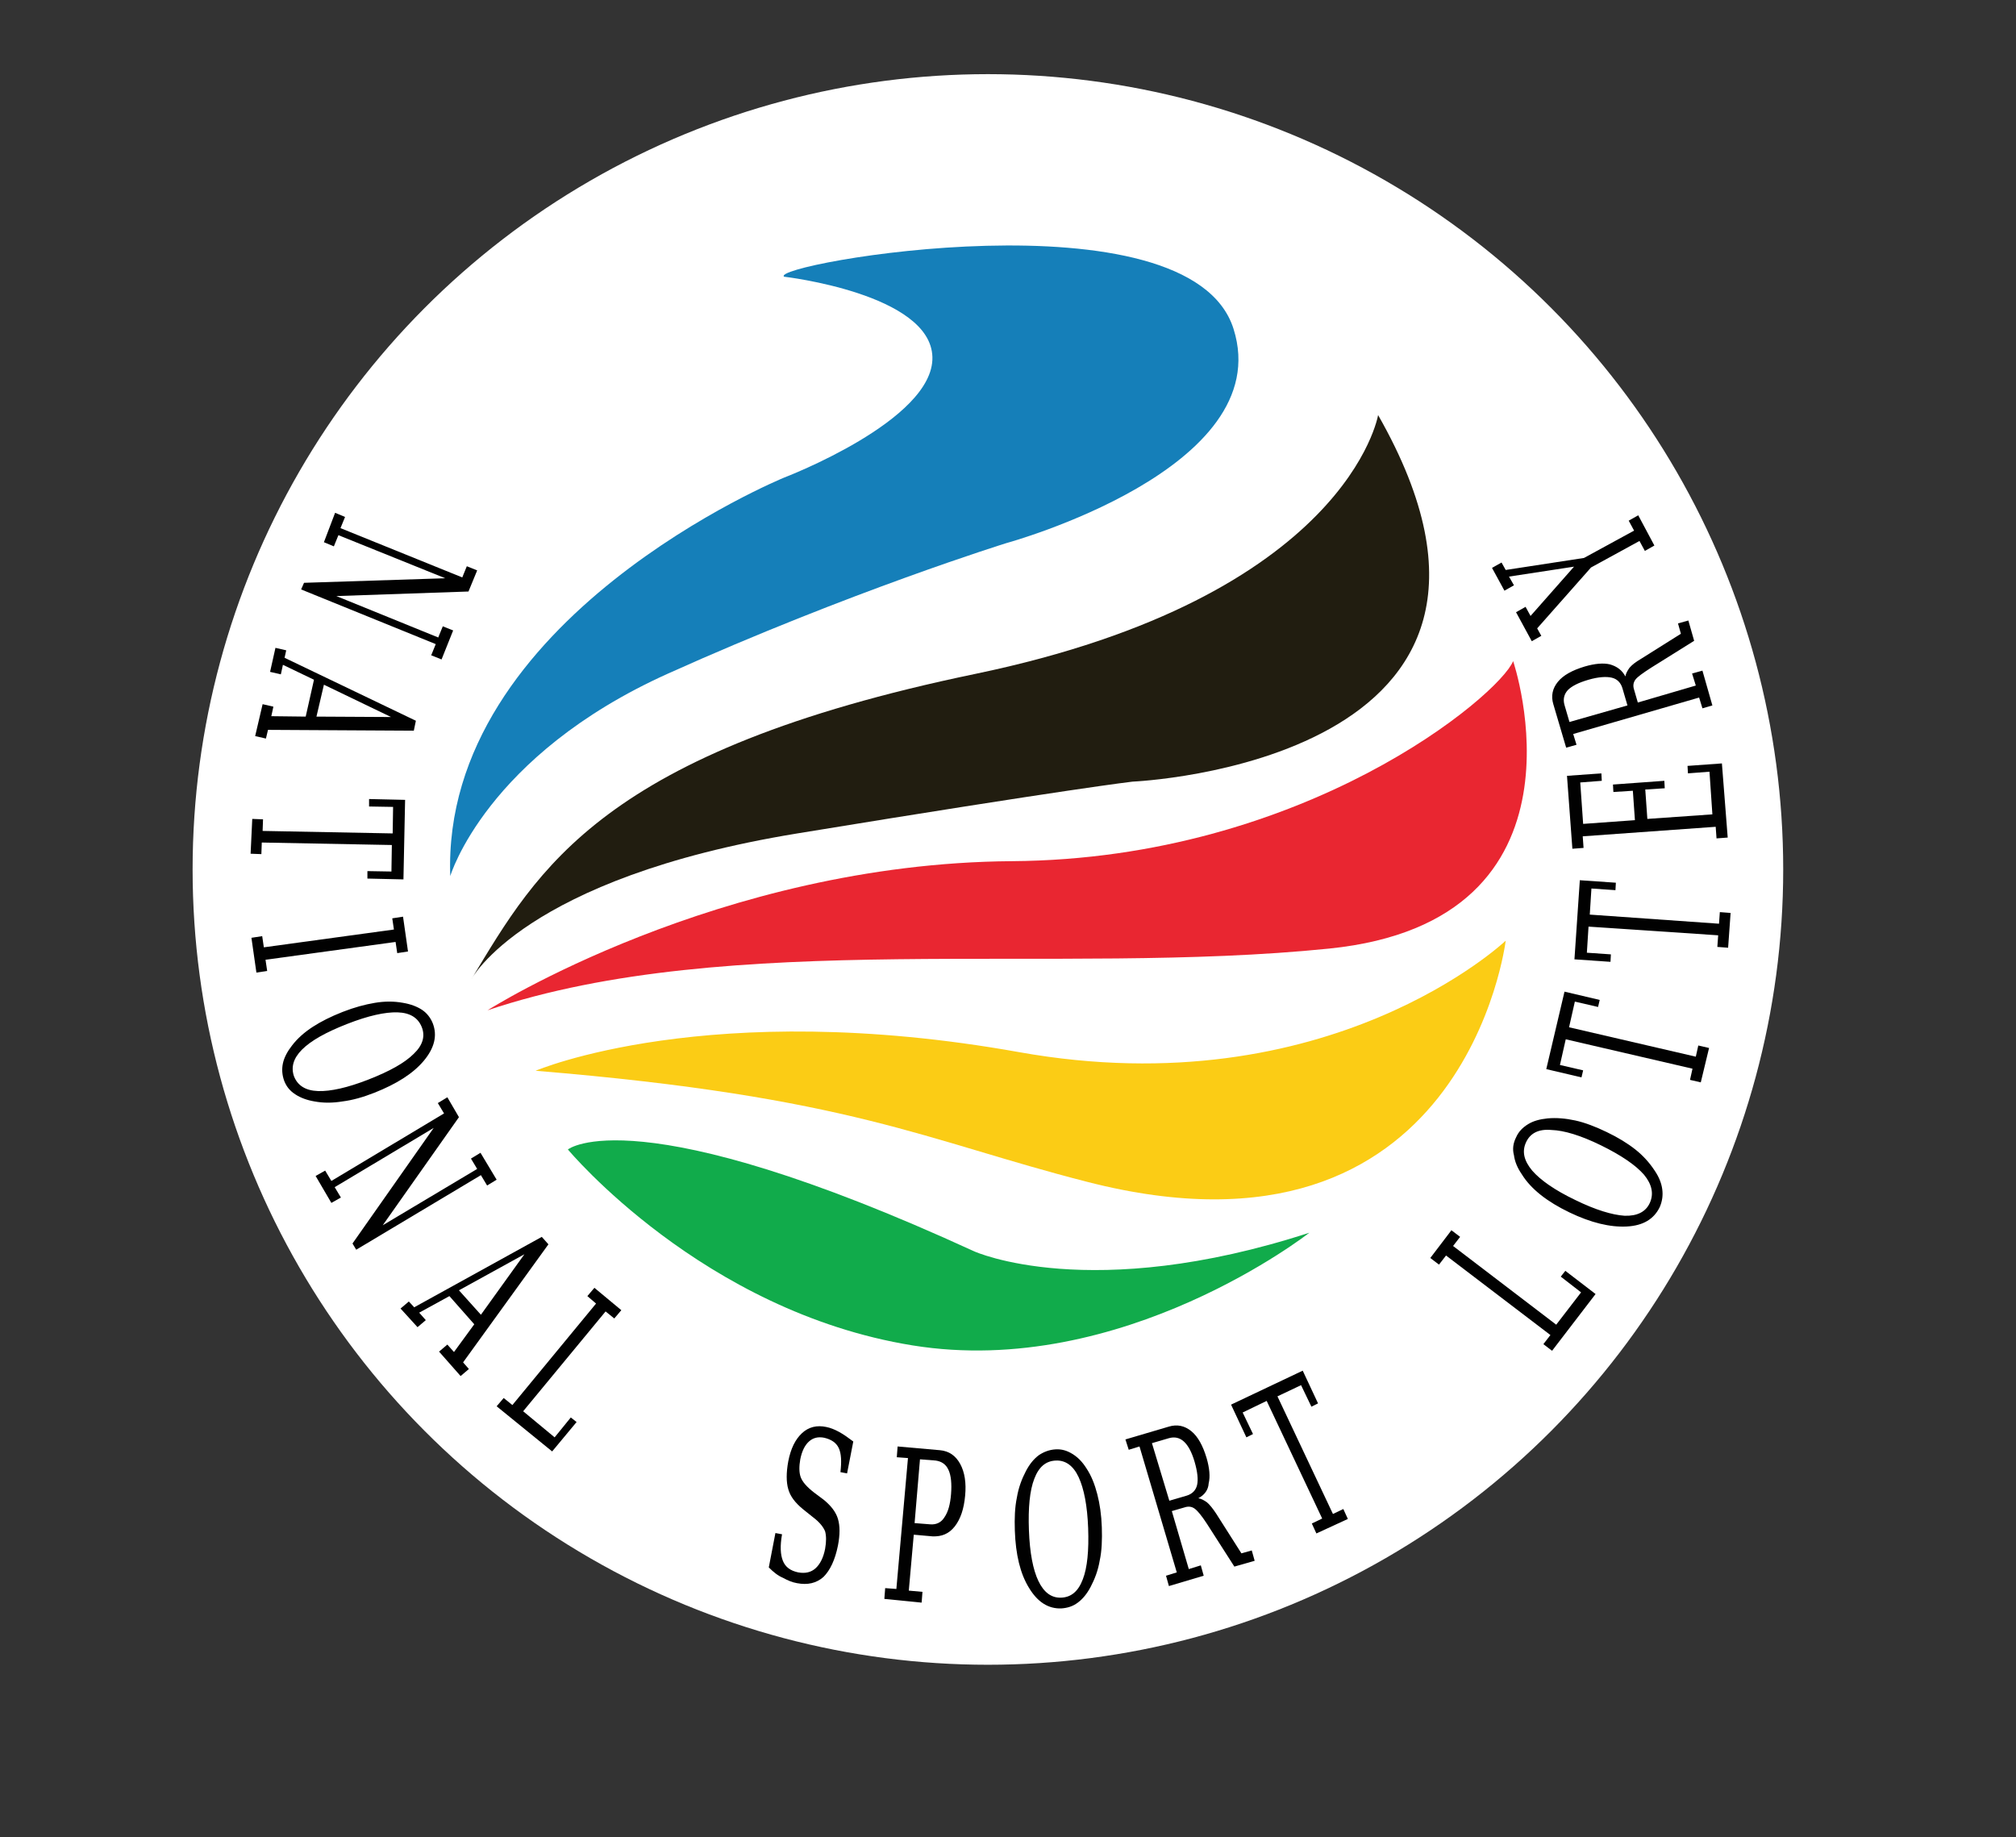
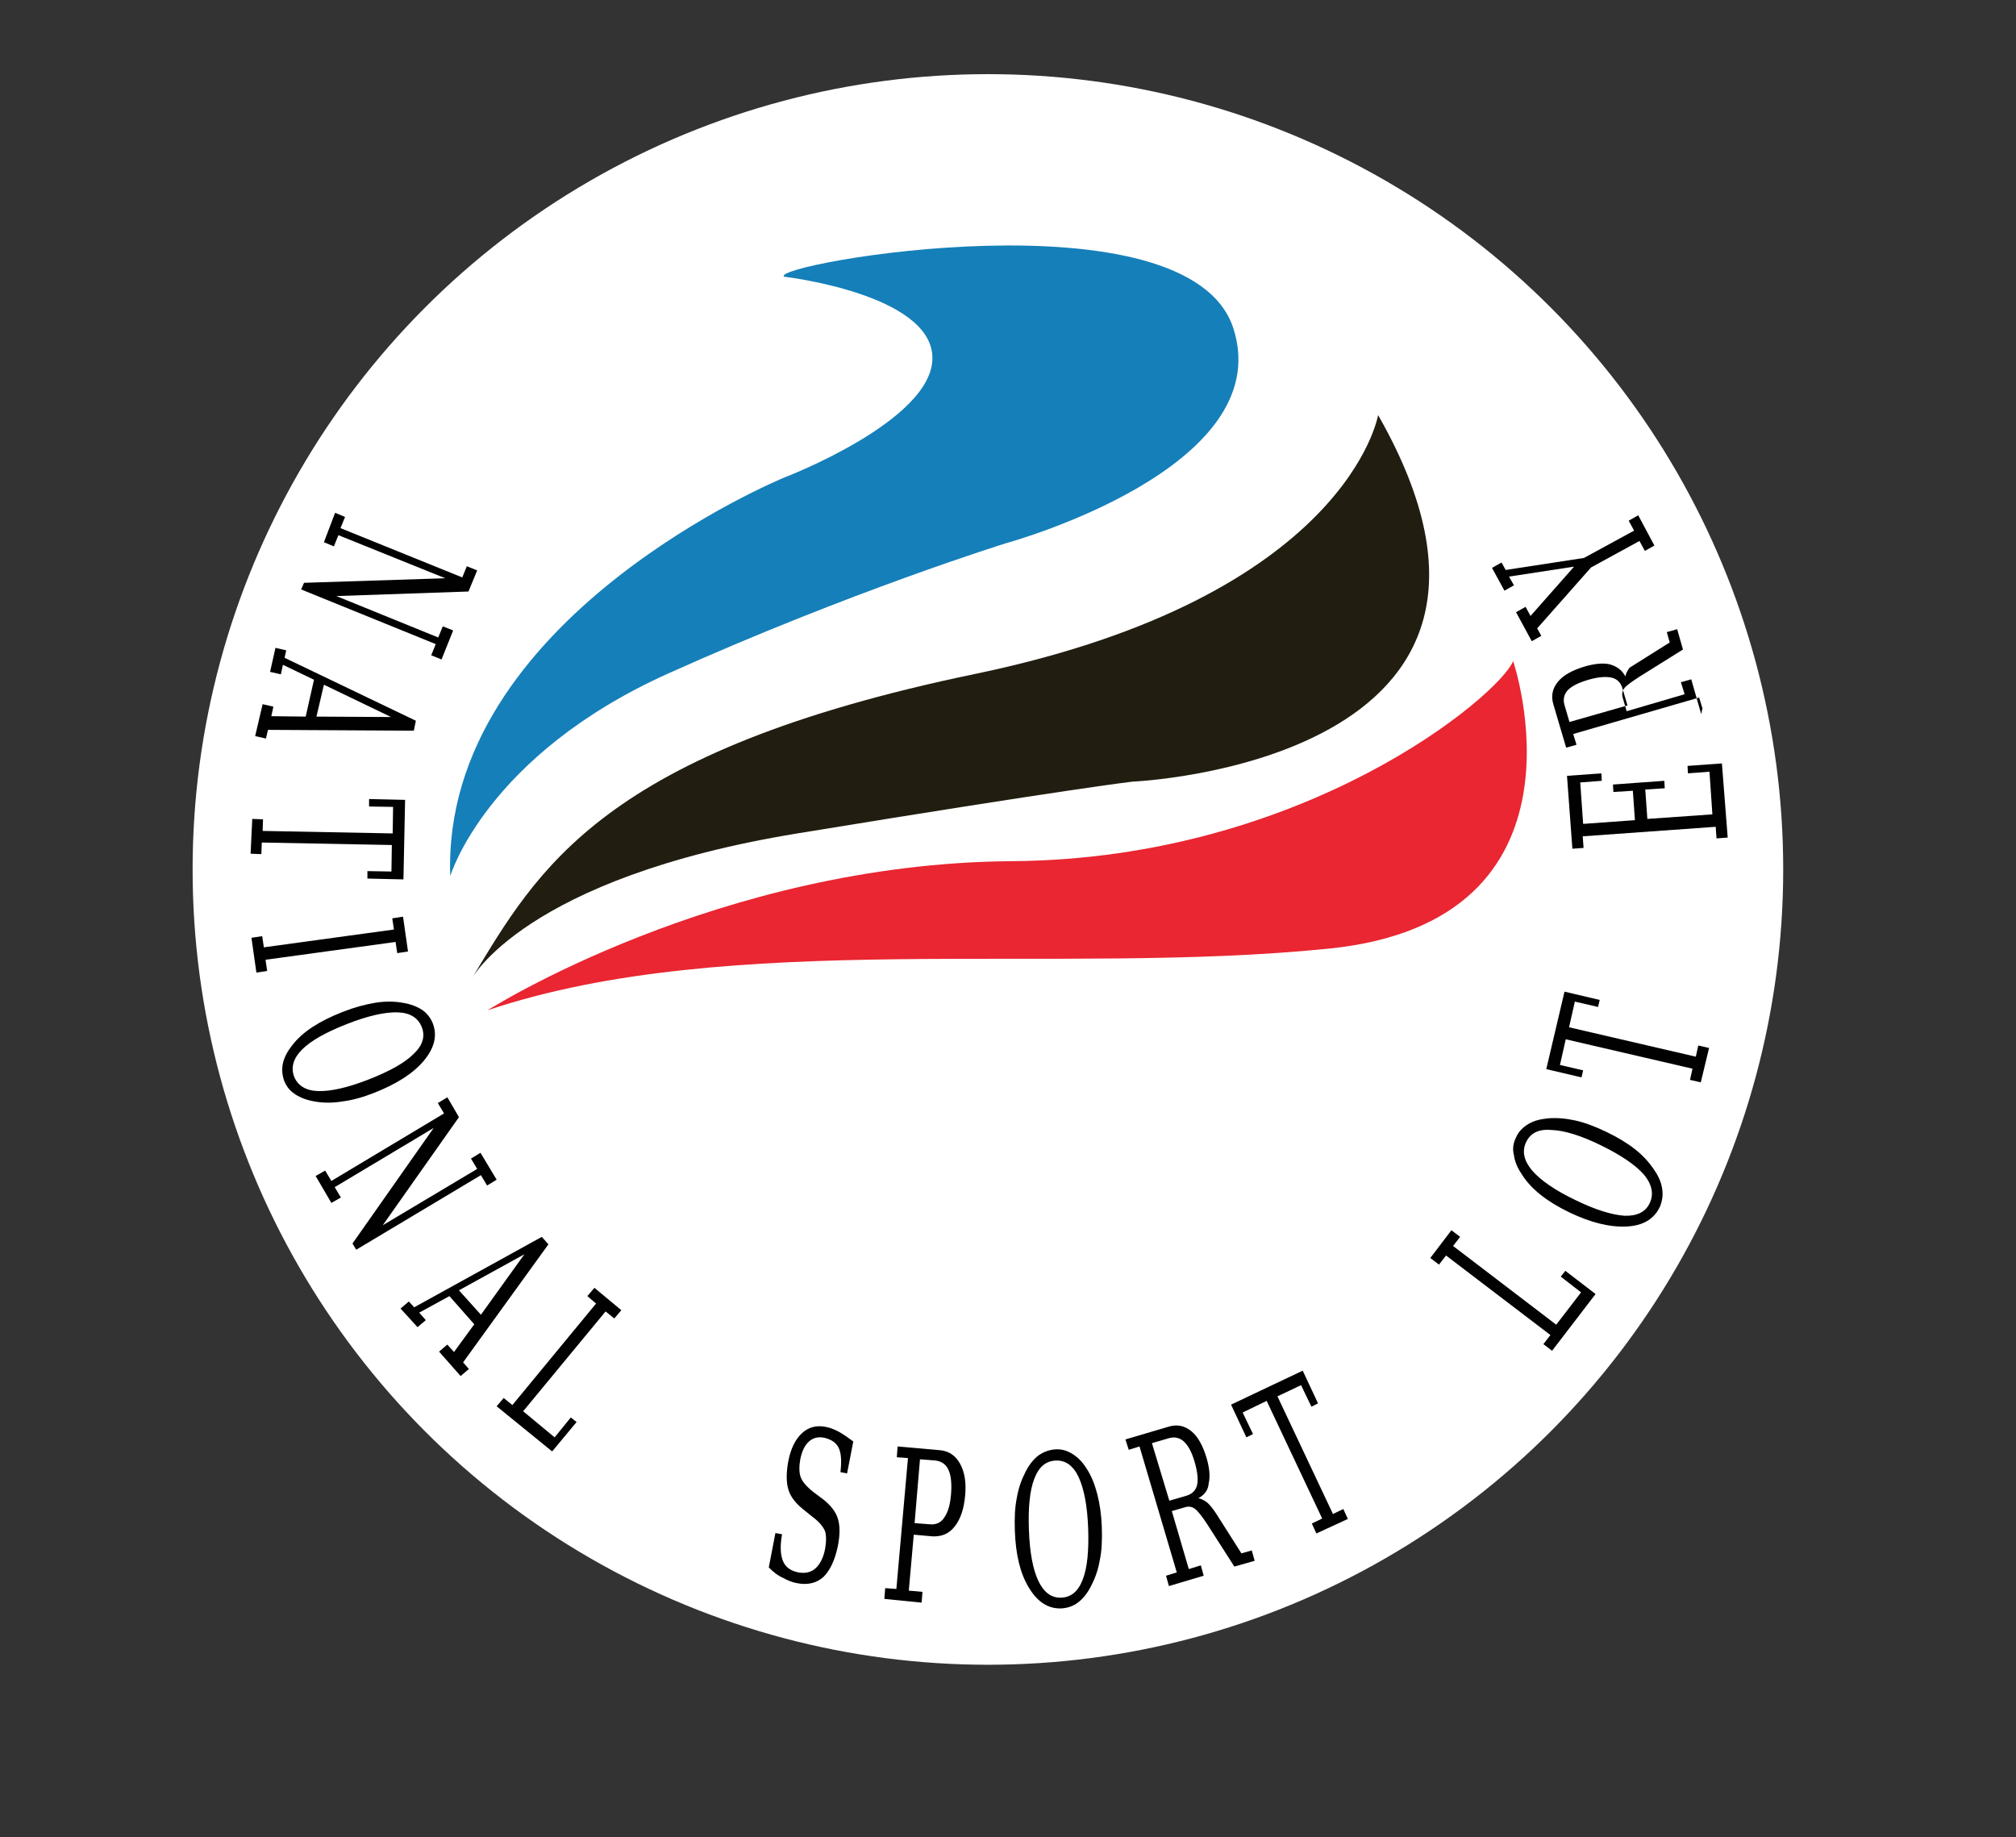
<svg xmlns="http://www.w3.org/2000/svg" version="1.1" id="Layer_1" x="0px" y="0px" viewBox="0 0 486.7 443.5" style="enable-background:new 0 0 486.7 443.5;" xml:space="preserve">
  <rect x="0" y="0" width="486.7" height="443.5" fill="#333333" stroke="none" />
  <style type="text/css">
	.st0{fill:#FFFFFF;}
	.st1{fill:#157FB9;}
	.st2{fill:#211D10;}
	.st3{fill:#E92631;}
	.st4{fill:#FBCC15;}
	.st5{fill:#11AB4B;}
	.st6{fill:#010101;}
</style>
  <g>
    <circle class="st0" cx="238.5" cy="209.9" r="192" />
    <path class="st1" d="M189.3,66.8c0,0,35.4,4.1,35.8,19.4c0.4,15.3-35.8,29.1-35.8,29.1s-82.8,33.9-80.6,96.2   c0,0,8.6-29.1,52.6-48.9s81.7-31.5,81.7-31.5s65.5-17.9,54.8-51.7C287.2,45.7,185.4,63.8,189.3,66.8z" />
    <path class="st2" d="M332.7,100.2c0,0-7.3,43.8-97.3,62.5s-105.5,47-121.6,73.7c0,0,12.7-24.4,78.7-35.2s80.9-12.5,80.9-12.5   S380.6,184.2,332.7,100.2z" />
    <path class="st3" d="M117.7,243.9c0,0,55.8-35.5,126.6-36s117.7-40.1,121-48.3c0,0,21.3,62.7-44.4,69.4S176.3,224.2,117.7,243.9z" />
-     <path class="st4" d="M129.3,258.5c0,0,41.8-17.9,116.7-4.5c75,13.4,117.5-26.9,117.5-26.9s-9.8,81.7-101.1,58.2   C223.3,275.3,205.7,264.8,129.3,258.5z" />
-     <path class="st5" d="M137.1,277.5c0,0,16-13.1,98.1,24.6c0,0,28,12.7,80.9-4.5c0,0-45.1,35.4-95.8,27.2S137.1,277.5,137.1,277.5z" />
    <path class="st6" d="M80.9,123.8l2.4,1l-1.1,2.7l29.4,11.9l1.1-2.7l2.5,1l-2.1,5.1l-31.9,1.1l24.6,10l1.1-2.7l2.5,1l-2.8,7l-2.5-1   l1.1-2.7l-32.5-13.2l0.7-1.6l34.1-1.1l-25.8-10.4l-1.1,2.7l-2.4-1L80.9,123.8z" />
    <path class="st6" d="M66.5,156.4l2.6,0.6l-0.4,1.8l31.7,15.2l-0.5,2.4l-35.2-0.2l-0.5,2.1l-2.6-0.6l1.8-7.7l2.6,0.6l-0.5,2.3   l8.3,0.1l2-8.9l-7.5-3.6l-0.5,2.3l-2.6-0.6L66.5,156.4z M78.2,165.3l-1.8,7.7l18,0.1L78.2,165.3z" />
    <path class="st6" d="M60.9,197.7l2.6,0.1l-0.1,2.8l31.4,0.6l0.1-6.4l-5.8-0.1l0-1.8l8.7,0.2l-0.4,19.2l-8.7-0.2l0-1.8l5.8,0.1   l0.1-6.4l-31.4-0.6l-0.1,2.8l-2.6-0.1L60.9,197.7z" />
    <path class="st6" d="M64.1,231.7l0.4,2.7l-2.6,0.4l-1.2-8.4l2.6-0.4l0.4,2.7l31.4-4.3l-0.4-2.7l2.6-0.4l1.2,8.4l-2.6,0.4l-0.4-2.7   L64.1,231.7z" />
    <path class="st6" d="M68.6,260.9c-0.5-1.4-0.6-2.8-0.3-4.2c0.3-1.4,1.1-2.9,2.2-4.3c1.3-1.7,3-3.2,5-4.5c2-1.3,4.4-2.5,7.2-3.6   c2.8-1.1,5.4-1.8,7.8-2.2c2.4-0.4,4.6-0.4,6.8,0c1.8,0.3,3.4,0.9,4.6,1.7c1.2,0.8,2.1,2,2.6,3.3c1.1,2.9,0.4,5.9-2.2,9   c-2.6,3.1-6.6,5.6-11.9,7.7c-2.8,1.1-5.3,1.8-7.7,2.1c-2.4,0.4-4.7,0.4-6.8,0c-1.8-0.3-3.4-0.9-4.6-1.7   C69.9,263.3,69.1,262.2,68.6,260.9z M71,259.9c0.9,2.2,2.8,3.4,5.8,3.5c3,0.1,7.1-0.8,12.2-2.8c5.1-2,8.7-4,10.9-6.2   c2.2-2.1,2.8-4.3,1.9-6.5c-0.9-2.2-2.8-3.4-5.8-3.5c-3-0.1-7.1,0.8-12.2,2.8c-5.1,2-8.7,4-10.9,6.2C70.8,255.5,70.2,257.7,71,259.9   z" />
    <path class="st6" d="M76.2,283.9l2.3-1.3l1.5,2.5l27.2-16.3l-1.5-2.5l2.3-1.4l2.8,4.8l-18.4,26.1l22.8-13.6l-1.5-2.5l2.3-1.4   l3.9,6.5l-2.3,1.4l-1.5-2.5l-30.1,18l-0.9-1.5l19.6-27.9l-23.9,14.3l1.5,2.5l-2.3,1.3L76.2,283.9z" />
    <path class="st6" d="M96.7,315.9l2-1.7l1.3,1.4l30.8-17l1.6,1.8l-20.6,28.5l1.4,1.6l-2,1.7l-5.2-5.9l2-1.7l1.6,1.8l4.9-6.7l-6-6.8   l-7.3,4l1.6,1.8l-2,1.7L96.7,315.9z M110.8,311.5l5.3,5.9l10.5-14.6L110.8,311.5z" />
    <path class="st6" d="M119.9,339.5l1.7-2l2.1,1.7l20.2-24.5l-2.1-1.8l1.7-2l6.5,5.4l-1.7,2l-2.1-1.7l-19.9,24.1l7.6,6.3l3.9-4.8   l1.4,1.1l-5.9,7.1L119.9,339.5z" />
    <path class="st6" d="M185.6,378.4l1.6-8.3l1.6,0.3c-0.5,2.8-0.4,4.9,0.2,6.4c0.6,1.5,1.8,2.4,3.7,2.8c1.7,0.3,3.1,0,4.2-1   c1.1-1,1.9-2.6,2.3-4.7c0.3-1.7,0.3-3.1,0-4.2c-0.4-1-1.3-2.2-2.9-3.4l-2.5-2c-1.8-1.5-3-3-3.5-4.8c-0.5-1.7-0.5-4,0-6.7   c0.6-3.1,1.7-5.3,3.3-6.8c1.6-1.5,3.6-2,5.9-1.5c1,0.2,2,0.6,3.1,1.2c1.1,0.6,2.2,1.4,3.4,2.3l-1.5,7.7l-1.6-0.3   c0.3-2.6,0.2-4.5-0.4-5.8c-0.6-1.3-1.8-2.1-3.5-2.5c-1.5-0.3-2.7,0-3.7,0.9c-1,0.9-1.7,2.3-2.1,4.3c-0.3,1.7-0.3,3.2,0.1,4.3   c0.4,1.1,1.4,2.3,3.2,3.7l2.4,1.8c1.7,1.4,2.9,2.9,3.4,4.6c0.5,1.7,0.5,3.8,0,6.4c-0.7,3.5-1.9,6-3.5,7.6c-1.7,1.5-3.8,2-6.4,1.5   c-1.2-0.2-2.3-0.7-3.4-1.3C187.8,380.4,186.7,379.5,185.6,378.4z" />
    <path class="st6" d="M213.5,386l0.2-2.6l2.7,0.2l2.8-31.6l-2.7-0.2l0.2-2.6l10.2,0.9c2.2,0.2,3.8,1.3,4.9,3.3   c1.1,2,1.5,4.6,1.2,7.7c-0.3,3.2-1.1,5.6-2.5,7.4c-1.4,1.8-3.2,2.5-5.4,2.4l-4.5-0.4l-1.2,13.5l3.3,0.3l-0.2,2.6L213.5,386z    M220.8,367.7l3.8,0.3c1.4,0.1,2.6-0.4,3.4-1.7c0.9-1.3,1.4-3.1,1.6-5.6c0.2-2.5,0-4.5-0.6-5.8c-0.6-1.4-1.7-2.1-3.1-2.3l-3.8-0.3   L220.8,367.7z" />
    <path class="st6" d="M254.8,349.9c1.5-0.1,2.8,0.3,4.1,1.1c1.3,0.8,2.4,1.9,3.4,3.5c1.2,1.8,2,3.9,2.6,6.2c0.6,2.3,1,5,1.1,8   c0.1,3,0,5.7-0.5,8c-0.4,2.4-1.2,4.5-2.2,6.4c-0.9,1.7-1.9,2.9-3.1,3.8c-1.2,0.9-2.5,1.3-4,1.4c-3.1,0.1-5.7-1.5-7.8-5   c-2.1-3.4-3.2-8-3.4-13.8c-0.1-3,0-5.6,0.5-8c0.4-2.4,1.2-4.5,2.2-6.4c0.9-1.7,1.9-2.9,3.1-3.8C252,350.5,253.3,350,254.8,349.9z    M254.9,352.6c-2.4,0.1-4.1,1.5-5.2,4.4c-1.1,2.8-1.5,7-1.3,12.4c0.2,5.5,1,9.6,2.3,12.3c1.3,2.7,3.1,4.1,5.5,4   c2.4-0.1,4.1-1.5,5.2-4.4c1.1-2.8,1.5-7,1.3-12.4c-0.2-5.4-1-9.5-2.3-12.3C259.1,353.8,257.2,352.5,254.9,352.6z" />
    <path class="st6" d="M289.3,361.7c0.7,0.1,1.4,0.5,2.1,1c0.7,0.6,1.4,1.5,2.2,2.7l6.1,9.6l2.5-0.7l0.7,2.5l-4.9,1.4l-6.6-10.3   c-1.3-2-2.3-3.2-3-3.7c-0.7-0.5-1.5-0.6-2.4-0.3l-3.1,0.9l4.1,14l2.9-0.9l0.7,2.5l-8.4,2.5l-0.7-2.5l2.6-0.8l-9-30.4l-2.6,0.8   l-0.8-2.5l10.5-3.1c2-0.6,3.8-0.2,5.4,1.1c1.6,1.3,2.8,3.5,3.7,6.5c0.7,2.4,0.9,4.5,0.5,6.1C291.7,359.7,290.8,360.9,289.3,361.7z    M282.3,362.3l4.1-1.2c1.4-0.4,2.3-1.3,2.6-2.6c0.3-1.3,0.1-3.2-0.6-5.6c-0.7-2.4-1.6-4-2.6-4.9c-1-0.9-2.2-1.2-3.6-0.8l-4.1,1.2   L282.3,362.3z" />
    <path class="st6" d="M317.8,370.2l-1.1-2.4l2.5-1.2l-13.4-28.4L300,341l2.5,5.2l-1.6,0.8l-3.7-7.9l17.3-8.2l3.7,7.9l-1.6,0.8   l-2.5-5.2l-5.7,2.7l13.4,28.4l2.5-1.2l1.1,2.4L317.8,370.2z" />
    <path class="st6" d="M374.7,326.1l-2.1-1.6l1.7-2.2l-25.2-19.2l-1.7,2.2l-2.1-1.6l5.1-6.7l2.1,1.6l-1.7,2.2l24.9,19l6-7.8l-4.9-3.8   l1.1-1.4l7.3,5.6L374.7,326.1z" />
    <path class="st6" d="M366,274.6c0.6-1.4,1.6-2.4,2.9-3.2c1.3-0.8,2.8-1.2,4.7-1.4c2.1-0.2,4.4,0,6.7,0.5c2.3,0.5,4.9,1.5,7.6,2.8   c2.7,1.3,5,2.7,6.9,4.2c1.9,1.5,3.4,3.2,4.6,5c1.1,1.6,1.7,3.1,1.9,4.6c0.2,1.5,0,2.9-0.6,4.3c-1.4,2.9-4,4.5-8,4.7   c-4,0.2-8.6-0.9-13.8-3.4c-2.7-1.3-5-2.7-6.9-4.2c-1.9-1.5-3.5-3.2-4.6-5c-1.1-1.6-1.7-3.1-1.9-4.6   C365.1,277.4,365.3,276,366,274.6z M368.4,275.8c-1,2.2-0.5,4.4,1.5,6.8c2,2.3,5.4,4.7,10.4,7.1c4.9,2.4,8.9,3.6,11.9,3.8   c3,0.1,5.1-0.9,6.1-3.1c1-2.2,0.5-4.5-1.4-6.8c-2-2.3-5.5-4.7-10.4-7.1c-4.9-2.4-8.9-3.6-11.9-3.7   C371.4,272.5,369.4,273.6,368.4,275.8z" />
    <path class="st6" d="M410.6,261.3l-2.6-0.6l0.6-2.7l-30.6-7.1l-1.4,6.2l5.6,1.3l-0.4,1.7l-8.5-2l4.4-18.7l8.5,2l-0.4,1.7l-5.6-1.3   l-1.4,6.2l30.6,7.1l0.6-2.7l2.6,0.6L410.6,261.3z" />
-     <path class="st6" d="M417.2,228.8l-2.6-0.2l0.2-2.8l-31.3-2.1l-0.4,6.3l5.8,0.4l-0.1,1.8l-8.7-0.6l1.3-19.1l8.7,0.6l-0.1,1.8   l-5.8-0.4l-0.4,6.3L415,223l0.2-2.8l2.6,0.2L417.2,228.8z" />
-     <path class="st6" d="M392.4,163.3c0.1-0.7,0.5-1.4,1-2.1c0.6-0.7,1.5-1.4,2.7-2.1l9.7-6.1l-0.7-2.5l2.5-0.7l1.4,4.9l-10.4,6.5   c-2,1.3-3.3,2.2-3.8,2.9c-0.5,0.7-0.6,1.5-0.3,2.4l0.9,3.1l14-4.1l-0.9-2.9l2.5-0.7l2.4,8.4L411,171l-0.8-2.6l-30.4,8.8l0.8,2.6   l-2.5,0.7L375,170c-0.6-2-0.2-3.8,1.1-5.4c1.3-1.6,3.5-2.8,6.5-3.7c2.4-0.7,4.5-0.9,6.1-0.5C390.4,160.9,391.6,161.8,392.4,163.3z    M392.9,170.3l-1.2-4.1c-0.4-1.4-1.3-2.3-2.6-2.6c-1.3-0.3-3.2-0.2-5.6,0.5c-2.4,0.7-4,1.5-5,2.5c-0.9,1-1.2,2.2-0.8,3.6l1.2,4.1   L392.9,170.3z" />
+     <path class="st6" d="M392.4,163.3c0.1-0.7,0.5-1.4,1-2.1l9.7-6.1l-0.7-2.5l2.5-0.7l1.4,4.9l-10.4,6.5   c-2,1.3-3.3,2.2-3.8,2.9c-0.5,0.7-0.6,1.5-0.3,2.4l0.9,3.1l14-4.1l-0.9-2.9l2.5-0.7l2.4,8.4L411,171l-0.8-2.6l-30.4,8.8l0.8,2.6   l-2.5,0.7L375,170c-0.6-2-0.2-3.8,1.1-5.4c1.3-1.6,3.5-2.8,6.5-3.7c2.4-0.7,4.5-0.9,6.1-0.5C390.4,160.9,391.6,161.8,392.4,163.3z    M392.9,170.3l-1.2-4.1c-0.4-1.4-1.3-2.3-2.6-2.6c-1.3-0.3-3.2-0.2-5.6,0.5c-2.4,0.7-4,1.5-5,2.5c-0.9,1-1.2,2.2-0.8,3.6l1.2,4.1   L392.9,170.3z" />
    <path class="st6" d="M399.4,131.7l-2.3,1.3l-1.3-2.4l-11.7,6.4l-13,14.7l1,1.8l-2.3,1.3l-3.8-7l2.3-1.3l1.2,2.2l10.5-11.9   l-15.7,2.4l1.2,2.1l-2.3,1.3l-3-5.5l2.3-1.3l1,1.8l18.9-2.9l12.1-6.6l-1.3-2.4l2.3-1.3L399.4,131.7z" />
    <g>
      <path class="st6" d="M417.1,202.2l-2.7,0.2l-0.2-2.8l-32.1,2.3l0.2,2.8l-2.7,0.2l-1.3-17.6l8.3-0.6l0.1,1.8l-5.2,0.4l0.7,10    l12.5-0.9l-0.5-7.1l-4.7,0.3l-0.1-1.8l12.4-0.9l0.1,1.8l-4.7,0.3l0.5,7.1l15.7-1.1l-0.7-10.3l-5.2,0.4l-0.1-1.8l8.3-0.6    L417.1,202.2z" />
    </g>
  </g>
</svg>